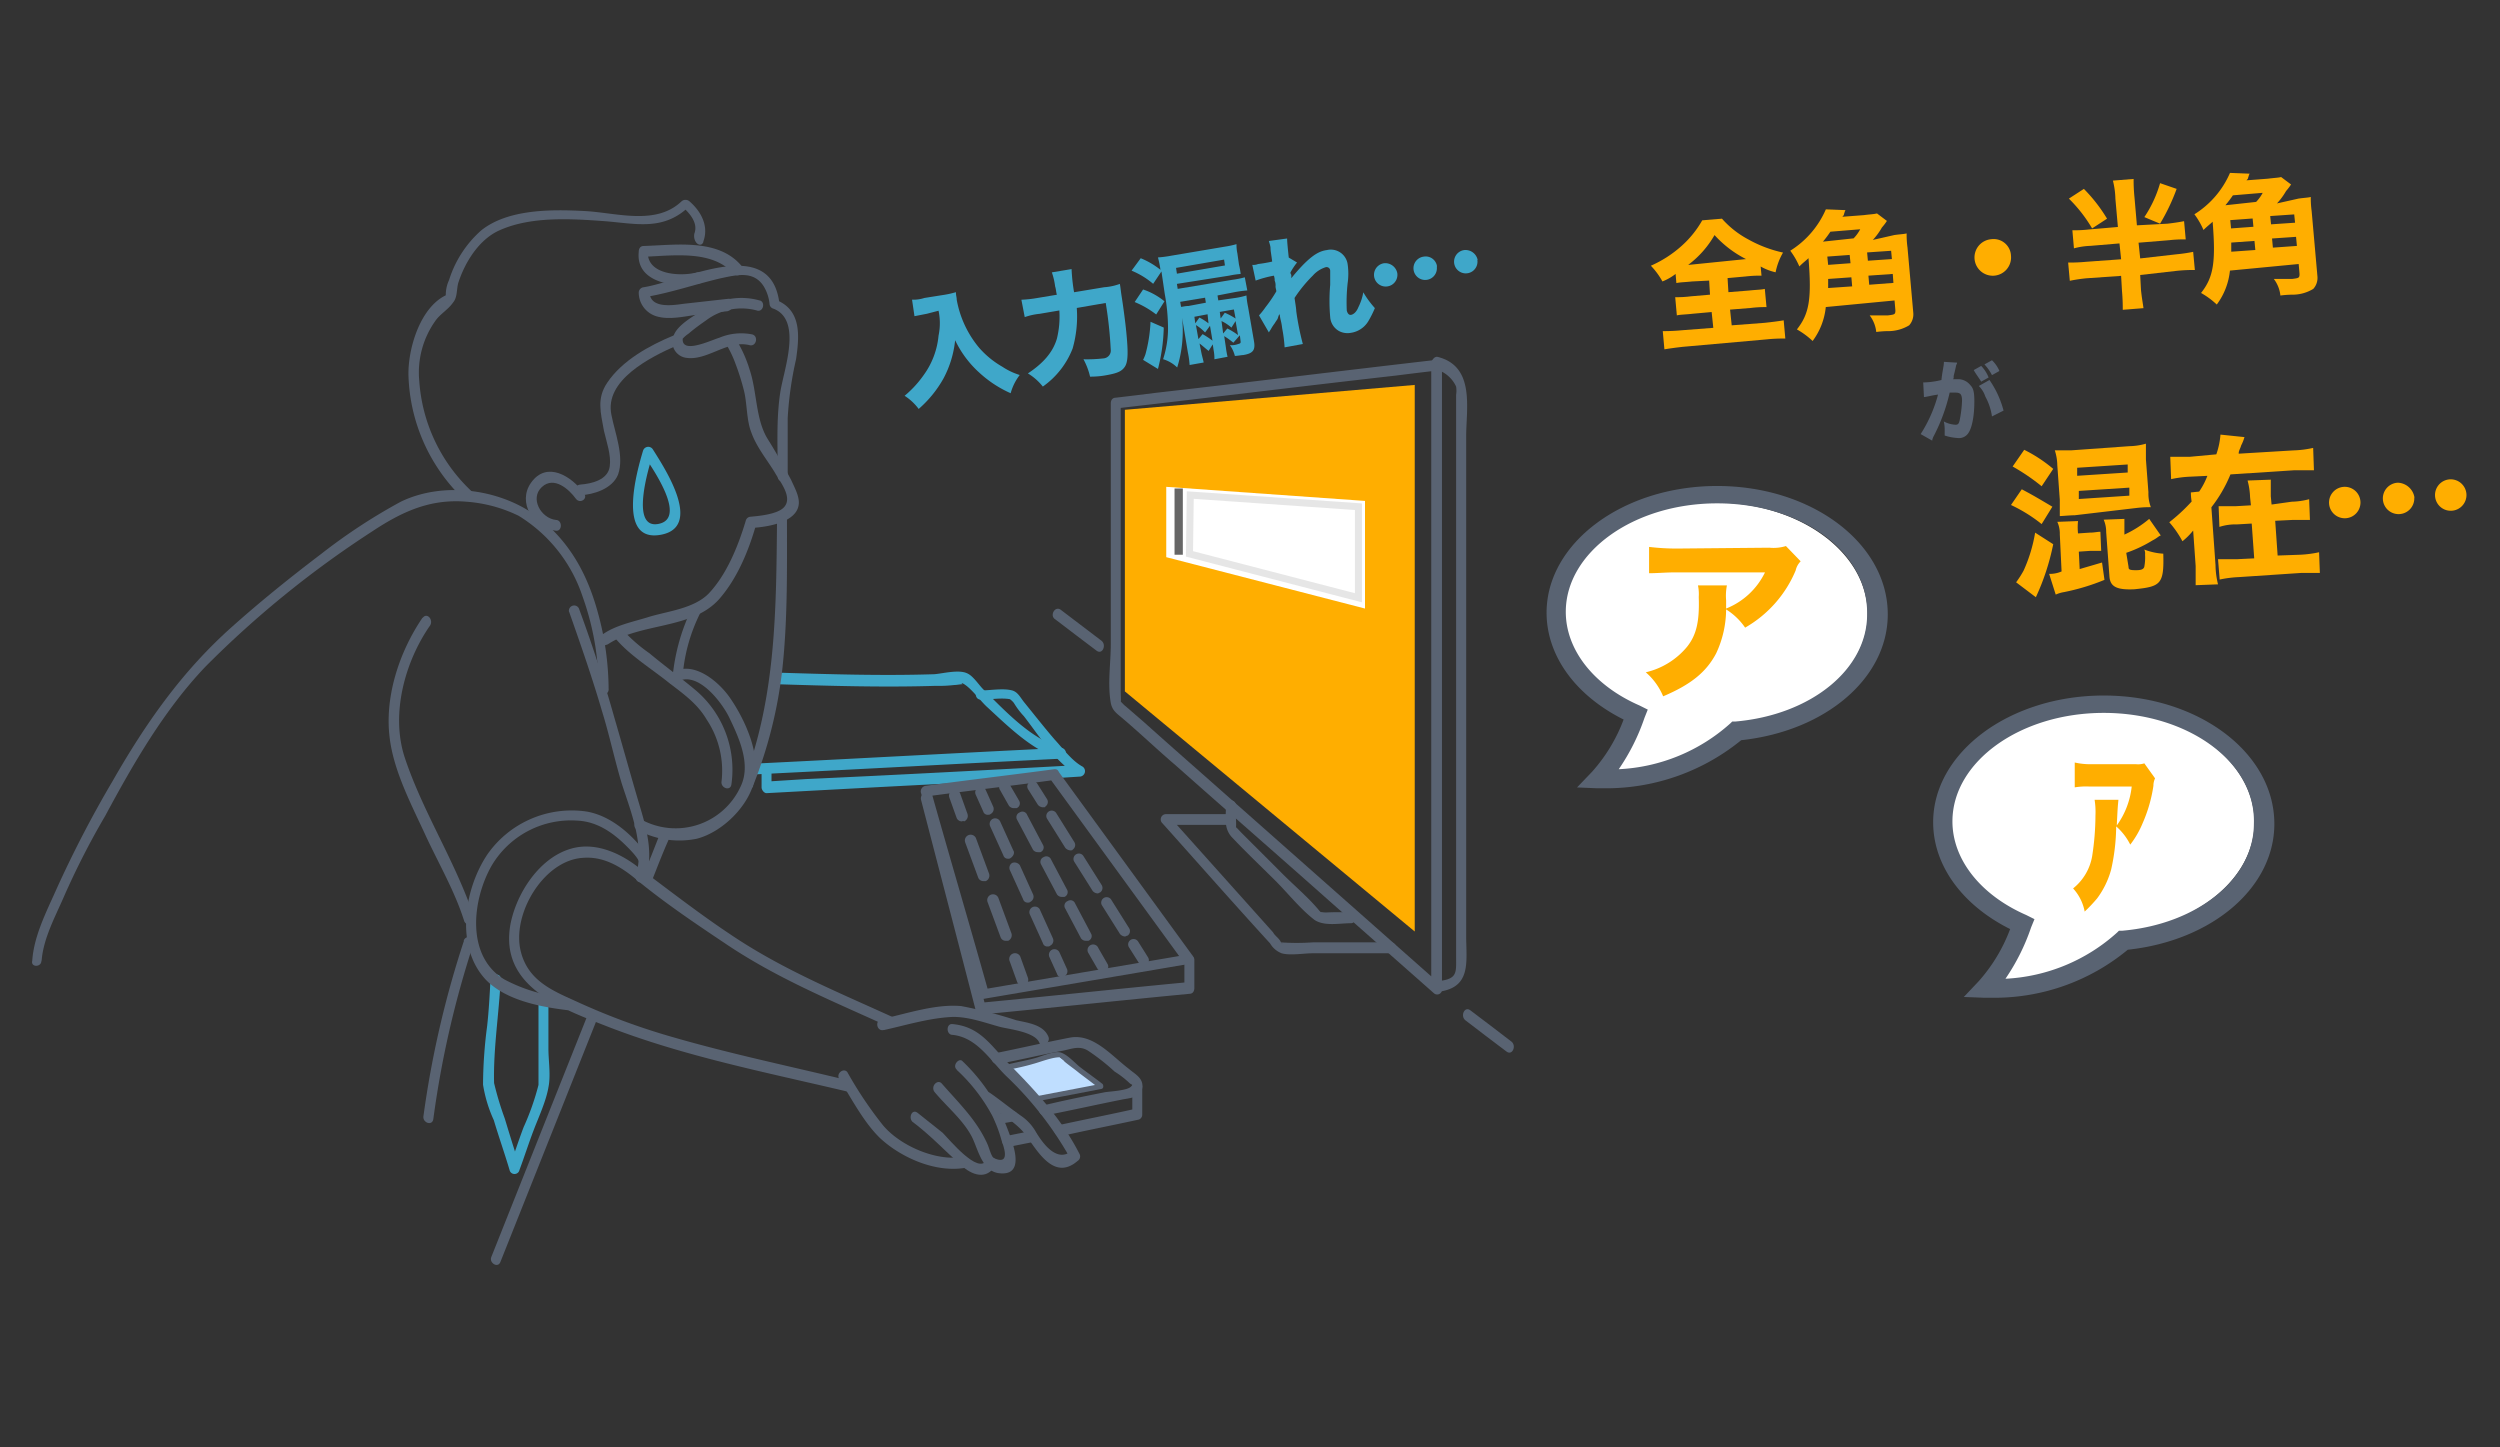
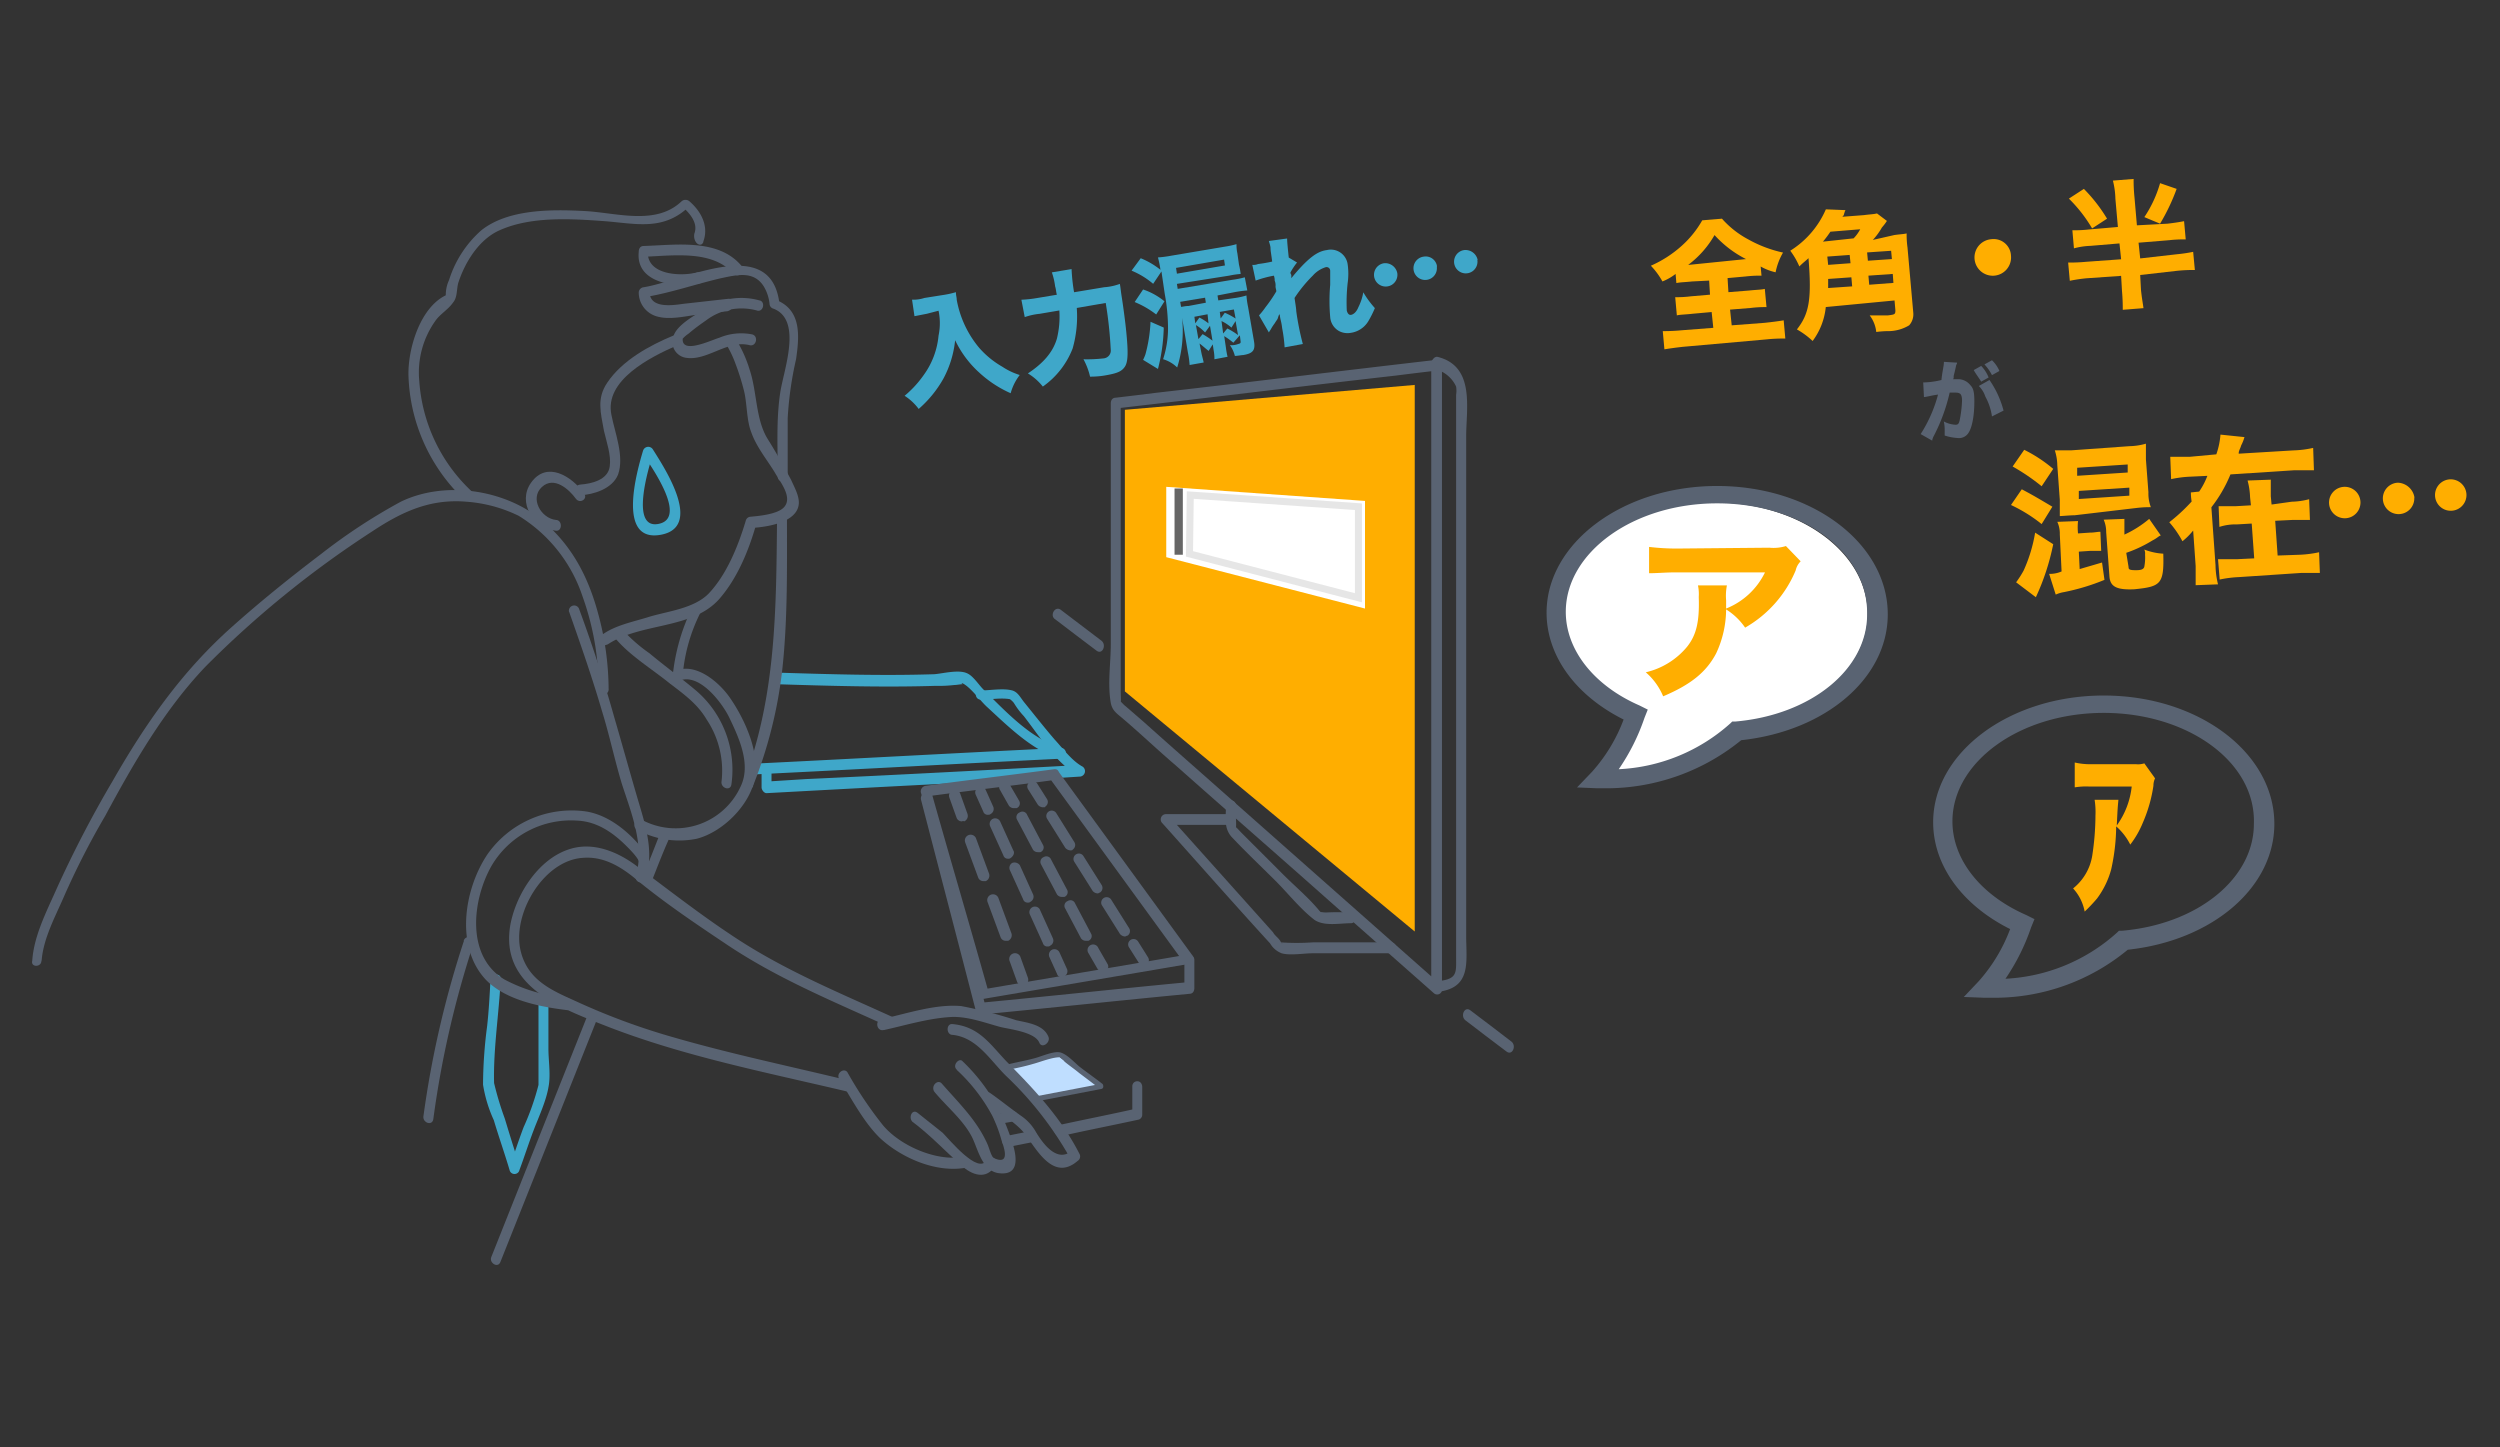
<svg xmlns="http://www.w3.org/2000/svg" viewBox="0 0 380 220">
  <rect x="0" y="0" width="380" height="220" fill="#333333" stroke="none" />
  <defs>
    <style>.cls-1,.cls-8{fill:#fff;}.cls-2{fill:#ffae00;}.cls-3{fill:#3fa7c9;}.cls-4{fill:#bfdeff;}.cls-5{fill:#596372;}.cls-6,.cls-7{fill:none;}.cls-7{stroke:#666;stroke-width:1.26px;}.cls-7,.cls-8{stroke-miterlimit:10;}.cls-8{stroke:#e6e6e6;stroke-width:1.07px;}</style>
  </defs>
  <title>img-case15</title>
  <g id="レイヤー_2" data-name="レイヤー 2">
    <g id="レイヤー_2-2" data-name="レイヤー 2">
      <path class="cls-1" d="M283.89,93.38c0-9.44-10.45-17-23.28-17s-23.17,7.55-23.17,17c0,6.3,4.53,11.71,11.46,14.6a29.69,29.69,0,0,1-5.29,9.32,28.62,28.62,0,0,0,20-7C275,109.12,283.89,101.94,283.89,93.38Z" />
      <polygon class="cls-2" points="170.98 62.29 170.98 105.09 215.04 141.59 215.04 58.51 170.98 62.29" />
      <path class="cls-3" d="M118,104c8.06.25,16.11.5,24.17.25a20.71,20.71,0,0,0,2.9-.13c.37,0,.88-.12,1.26-.12,0,0-.38-.26,0-.13,1.25.63,2.76,2.77,3.77,3.65,3.15,2.9,6.93,6.67,11.08,7.8,0-.5.12-1.13.12-1.63-15.6.75-31.21,1.63-46.82,2.39-1,0-1,1.76,0,1.64,15.61-.76,31.22-1.64,46.82-2.4.89,0,1-1.38.13-1.63-4.66-1.26-8.68-5.67-12-8.94-.63-.63-1.51-2-2.39-2.39-1.26-.63-3.65,0-5,.12-8.06.26-16.12,0-24.17-.25-.89.13-.89,1.77.12,1.77Z" />
      <path class="cls-3" d="M149.07,106.35c1.52,0,3.28-.38,4.79,0-.63-.13-.25-.13.25.5a11.73,11.73,0,0,0,1.51,2c2.27,2.9,4.91,7.18,8.18,8.94l.38-1.51c-13.85.76-27.82,1.51-41.67,2.14l-6,.38a5.81,5.81,0,0,1,.76.88v-2.52a.76.76,0,0,0-1.51,0v2.52c0,.38.37.88.75.88,13.85-.75,27.82-1.51,41.67-2.14l6-.38a.83.83,0,0,0,.38-1.51c-1.64-.88-3-2.77-4.28-4.15-1.51-1.76-3-3.65-4.53-5.54-.63-.75-1-1.64-1.89-1.89-1.39-.38-3.4,0-4.79,0-1-.25-1,1.39,0,1.39Z" />
      <path class="cls-3" d="M74.55,149c-.12,2.27-.25,4.66-.5,6.92a70.83,70.83,0,0,0-.63,8.94,20.73,20.73,0,0,0,1.64,5.41c.75,2.52,1.63,5,2.39,7.56a.77.77,0,0,0,1.51,0c.75-2,1.38-4,2.14-6s1.89-4.4,2.26-6.54c.38-1.89,0-4,0-5.92v-6.79a.76.76,0,1,0-1.51,0v12.33a38.52,38.52,0,0,1-2.26,6.42c-.76,2-1.39,4-2.14,6H79c-.76-2.39-1.51-4.78-2.27-7.3a48.2,48.2,0,0,1-1.63-5.41c-.13-5.16.75-10.57,1-15.74.13-1-1.38-1-1.51.13Z" />
      <polygon class="cls-4" points="153.35 162.36 160.78 160.48 167.33 165.01 157.51 166.77 153.35 162.36" />
      <path class="cls-5" d="M92.3,98c5-3.4,12.84-2.27,17-6.92,2.77-3.15,4.53-7.43,5.66-11.46-.25.25-.5.38-.75.63,2.26-.13,6.67-.76,7.17-3.4.25-1.26-.63-2.77-1.13-3.9-1.14-2.14-2.27-4.16-3.53-6.17-1.89-3-1.63-7.17-2.77-10.57a19.24,19.24,0,0,0-2.26-4.91.82.82,0,0,0-1.39.88,17.38,17.38,0,0,1,1.51,3.15,36.33,36.33,0,0,1,1.26,4c.51,2,.38,4.53,1.14,6.42.75,2.14,2.39,4.16,3.52,6,.76,1.38,2.9,3.9,1.38,5.41-1,1-3.65,1.26-5,1.38a.8.8,0,0,0-.76.63c-1.13,3.78-2.89,8.18-5.66,11.08-2.27,2.27-6.17,2.64-9.06,3.52-2.4.76-5.16,1.26-7.18,2.77-.75.51,0,2,.88,1.39Z" />
      <path class="cls-5" d="M102.37,51c-3.65,1.51-7.8,3.78-10.07,7.17-1.63,2.4-1,4.54-.5,7.31.38,1.63,1.13,3.77.88,5.41-.25,2-2.64,2.64-4.53,2.77-1,.12-1,1.76,0,1.63,2.14-.12,4.91-1,5.79-3.14,1-2.77-.5-6.42-1-9.07-1.13-5.28,5.92-8.81,9.95-10.57.88-.25.37-1.89-.51-1.51Z" />
      <path class="cls-5" d="M88.78,75c-1.89-2.64-5.67-5-8.06-1.63-2.14,3,.38,7,3.78,7.3,1,.12,1-1.64,0-1.64-2.27-.25-4-3.27-2.14-5s4.15.37,5.16,1.76c.63.88,1.89,0,1.26-.76Z" />
      <path class="cls-5" d="M106.9,36.73c.89-2.39-.37-4.65-2.14-6.16a.92.92,0,0,0-1.13,0c-3.9,3.77-9.94,1.76-14.73,1.51S77.32,31.7,73.17,35a16.72,16.72,0,0,0-4.91,7.56,5.38,5.38,0,0,0-.5,2.39c.12.37.75-.51-.13,0-3.9,2-5.67,8.31-5.54,12.21a27.08,27.08,0,0,0,8.43,18.75c.76.76,1.77-.5,1.14-1.26a25.32,25.32,0,0,1-7.93-16.74,13.54,13.54,0,0,1,2.39-9.06c.75-1.13,2-1.76,2.77-2.9.63-.75.5-1.88.75-2.89,1-3.15,3.15-6.67,6.3-8.06,4.78-2.14,10.82-1.76,16-1.38,4.79.38,8.94,1.51,12.84-2.27h-1.13c1.13,1,2.52,2.52,1.89,4.16-.25,1.38,1,2.26,1.38,1.25Z" />
      <path class="cls-5" d="M6.33,146c.25-3.27,2-6.55,3.27-9.44A119.2,119.2,0,0,1,16,124C20.3,116,25,107.86,31.25,101.31a153,153,0,0,1,25.3-20.52c4.53-3,8.81-5,14.35-4.53a21.62,21.62,0,0,1,7.93,2.14,22.78,22.78,0,0,1,9.7,12.21A41.54,41.54,0,0,1,91,104.71a.76.76,0,1,0,1.51,0,44.24,44.24,0,0,0-1.63-11.58c-1.51-5.54-4-10.32-8.56-14.1-5.67-4.66-14.73-6-21.4-2.77a87.14,87.14,0,0,0-12.09,7.93c-4.65,3.53-9.19,7.18-13.47,11-7.67,6.8-13.21,14.73-18.25,23.54a171.93,171.93,0,0,0-8.56,16.49c-1.51,3.4-3.4,7.05-3.65,10.83-.25,1,1.39,1,1.39,0Z" />
      <path class="cls-5" d="M86.51,93c1.76,5,3.53,10.07,5,15.11,1.13,3.65,1.89,7.3,3,11,1.38,4.28,3.52,9.44,2.14,14a.78.78,0,1,0,1.51.38c1.26-3.9,0-7.93-1.13-11.71-1.26-4.28-2.4-8.43-3.65-12.71C91.8,103.45,90,97.91,88,92.5a.8.8,0,0,0-1.51.5Z" />
-       <path class="cls-5" d="M64.23,93.88c-3.52,5.17-5.79,12-5,18.26.62,5.16,3.39,10.32,5.53,15,2,4.28,4.41,8.43,5.79,12.84a.8.8,0,0,0,1.52-.51c-2.77-8.43-7.81-16-10.58-24.42-2.14-6.67.13-14.6,3.9-20,.51-.88-.5-2-1.13-1.14Z" />
      <path class="cls-5" d="M86.13,151.66a24.64,24.64,0,0,1-9.44-2.77c-5.91-3.52-4.91-12.08-2-17.24a14,14,0,0,1,13-6.92c3,.12,5.42,1.76,7.56,3.9.63.63,2,2,2,2.77,0,1,1.64,1,1.51,0A5,5,0,0,0,97,128.25c-2-2.27-4.78-4.41-7.93-4.91a15.64,15.64,0,0,0-15,6.55c-3.53,5.28-4.91,14-.25,19,3,3.15,8.31,4.16,12.46,4.66.88-.12.88-1.76-.13-1.89Z" />
      <path class="cls-5" d="M135.61,154.56c-8.56-3.9-16.87-7.3-24.68-12.59-4.91-3.27-10.07-7.3-14.47-10.57-2.77-2-6.3-3.4-9.7-2.39-4.78,1.38-8.3,6.79-9.19,11.58-1.63,9.44,7.81,12.71,14.86,15.48,11.71,4.53,24,6.92,36.25,9.82,1,.25,1.39-1.39.38-1.64-8.81-2.14-17.75-4-26.56-6.54a102,102,0,0,1-15-5.54c-3.65-1.64-7.18-3.15-8.31-7.43-1.51-5.66,3.4-14,9.44-14.35,3.15-.25,5.79,1.38,8.06,3.27,4.28,3.53,8.94,6.67,13.47,9.7,7.8,5.28,16.11,8.68,24.67,12.58.88.51,1.64-1,.76-1.38Z" />
      <path class="cls-5" d="M70.52,143a149.64,149.64,0,0,0-6.16,26.68c-.13,1,1.38,1.52,1.51.38A148.8,148.8,0,0,1,72,143.36c.37-.89-1.14-1.39-1.52-.38Z" />
      <path class="cls-5" d="M89.16,154.69c-4.79,12.08-9.7,24.29-14.48,36.37-.38.89,1,1.77,1.38.76,4.79-12.08,9.7-24.3,14.48-36.38.38-.88-1-1.76-1.38-.75Z" />
      <path class="cls-5" d="M93.44,96.91c2.14,2.64,5.66,4.78,8.3,6.92,2.14,1.64,4.28,3.15,5.67,5.54a14,14,0,0,1,2.26,9.44c-.12,1,1.39,1.51,1.51.38a15.85,15.85,0,0,0-5.53-14.35c-2.27-1.89-4.66-3.65-6.93-5.54a24.05,24.05,0,0,1-4.15-3.65c-.76-.76-1.76.5-1.13,1.26Z" />
      <path class="cls-5" d="M96.83,126.11a13.33,13.33,0,0,0,9.07,1.38c3.9-1,8-5,8.81-9.06s-1.51-9.06-3.65-12.21c-1.76-2.64-5.92-6.17-9.19-3.78-.76.63,0,2,.75,1.39,3.15-2.27,7,2.77,8.19,5.16,1.51,3.15,3.4,7.18,1.76,10.57a10.86,10.86,0,0,1-15.11,5c-.75-.38-1.51,1.13-.63,1.51Z" />
      <path class="cls-5" d="M100.36,126.61c-.88,2.27-1.76,4.54-2.77,6.8-.38.88,1,1.76,1.38.76.89-2.27,1.77-4.54,2.77-6.8.38-.88-1-1.76-1.38-.76Z" />
      <path class="cls-5" d="M115.46,45.67a10.2,10.2,0,0,0-8.68,1.51c-1.39.88-3.9,2.27-4.41,3.91a2.43,2.43,0,0,0,1.77,3.27c3.27.63,6.41-2.77,9.81-1.89,1,.25,1.39-1.38.38-1.64a8.56,8.56,0,0,0-5,.51c-1.26.37-5.92,2.64-5.54,0,.12-.38-.25.37,0,.12a4.51,4.51,0,0,1,.88-.75c.88-.76,1.76-1.39,2.64-2A8.93,8.93,0,0,1,115,47.18c1,.38,1.39-1.26.5-1.51Z" />
      <path class="cls-5" d="M110.68,45.42l-6.8.76c-1.76.25-5.16.75-5.16-1.89a5.28,5.28,0,0,0-.75.88c3.9-.63,7.8-2,11.7-2.9,2.4-.5,4.91-1.13,6.42,1.26a6.4,6.4,0,0,1,.88,2.65.8.8,0,0,0,.63.75c4.41,1.76,1.51,9.32,1,12.72-.63,4.15-.38,8.43-.38,12.71a.76.76,0,1,0,1.51,0V63.55A53.18,53.18,0,0,1,121,54.61c.51-3.52.88-7.55-3.14-9.06.25.25.37.5.63.75-1.14-10.82-14.35-3.65-20.65-2.64a.83.83,0,0,0-.75.88,3.77,3.77,0,0,0,2.64,3.52c2,.63,4.41,0,6.42-.25,1.51-.12,3-.38,4.4-.5,1.14-.25,1.14-2,.13-1.89Z" />
      <path class="cls-5" d="M114.46,119.44a68.14,68.14,0,0,0,4.4-17.25c.88-7.68.76-15.61.76-23.29a.76.76,0,0,0-1.51,0c-.13,13.6-.13,26.82-5,39.66-.25,1,1,1.89,1.39.88Z" />
      <path class="cls-5" d="M112.69,40.39c-3.52-4.16-9.94-3.15-14.85-3-.5,0-.75.38-.75.89-.51,4.9,5.91,5.53,9.31,4.78,1-.25.5-1.89-.5-1.64-2.52.63-7.68.38-7.43-3.27a5.28,5.28,0,0,0-.75.88c4.4-.13,10.44-1.13,13.72,2.52.88.88,1.88-.38,1.25-1.13Z" />
      <path class="cls-5" d="M105.27,92.25a30.36,30.36,0,0,0-3,10.32.76.76,0,1,0,1.51,0A25.9,25.9,0,0,1,106.53,93c.5-.88-.88-1.76-1.26-.75Z" />
      <path class="cls-3" d="M97.72,68.58c-.89,3-4,13.85,2.64,12.72s.63-10.2-1.13-13a.82.82,0,0,0-1.39.88c1.26,1.89,6.67,9.57,2.27,10.45s-1.51-8.56-.88-10.57C99.48,68,98,67.58,97.72,68.58Z" />
      <path class="cls-5" d="M134.35,156.57c3.4-.75,7.05-1.88,10.57-2,2.39,0,4.78.88,7.05,1.51,1.51.38,5.29.76,6,2.39.38,1,1.76,0,1.39-.88-.76-1.89-3.28-2.14-4.91-2.52a68.57,68.57,0,0,0-8.31-2.14c-3.9-.37-8.31,1.14-12.21,2-1,.25-.63,1.89.38,1.63Z" />
      <path class="cls-5" d="M145.42,162.62a26.44,26.44,0,0,1,5.42,7,21.84,21.84,0,0,1,1.38,3.66c.13.5,1.64,4-1.13,2.76-.38-.12-.76-1.63-1-2.14-1.63-3.65-4.28-6.16-6.92-9.18-.63-.76-1.76.37-1.13,1.25,1.88,2.27,4.53,4.41,5.79,7.05.88,1.89,1.51,4.91,3.9,5.29,4.4.63,2.14-4.78,1.38-6.8a27.85,27.85,0,0,0-6.79-10.19c-.51-.63-1.64.63-.89,1.26Z" />
      <path class="cls-5" d="M138.75,170.55c2.65,2,4.79,4.28,7.3,6.54,1.64,1.51,3.91,2.39,5.29,0,.5-.88-.88-1.76-1.38-.75-1.26,2.26-5.67-3.15-6.68-4.16l-3.77-3c-.88-.75-1.51.76-.76,1.39Z" />
      <path class="cls-5" d="M127.55,164c1.89,3,3.78,6.67,6.29,9.06,3.28,3,8.56,5.29,13.09,4.41,1-.13.51-1.76-.5-1.64-4,.76-9.57-1.63-12.21-4.78a59.66,59.66,0,0,1-5.41-8.06c-.51-.75-1.76.13-1.26,1Z" />
      <path class="cls-5" d="M149.83,167.65c1.89,1.39,4.53,2.9,5.92,4.66,1.88,2.52,4.4,7.3,8.05,4.15a.81.81,0,0,0,.25-1.13c-2.77-5.41-6.79-9.69-11.07-14-2.52-2.65-4.16-5.29-8.19-5.67-1-.12-1,1.64,0,1.64,3.66.38,5.67,3.78,8.06,6.17a52.88,52.88,0,0,1,9.82,12.58c.13-.37.13-.75.25-1.13-2.26,1.89-4.4-1.13-5.41-2.77a7.33,7.33,0,0,0-2.27-2.52c-1.63-1.13-3.14-2.39-4.78-3.52-.76-.5-1.39.88-.63,1.51Z" />
      <path class="cls-5" d="M153.73,168.91c-.63.13-1.38.25-2,.38a.86.86,0,0,0-.51,1c.13.51.51.63,1,.51s1.39-.25,2-.38a.8.8,0,0,0-.51-1.51Z" />
-       <path class="cls-5" d="M158.89,169.54c3.91-.76,7.81-1.64,11.58-2.39,1.14-.25,2.9-.25,3.15-1.76s-1.13-2.14-2-2.9c-2.65-2-5.42-5.41-8.94-4.78-3.9.75-7.68,1.63-11.46,2.39-1,.25-.5,1.76.51,1.63,3.27-.62,6.42-1.38,9.69-2,1.39-.25,2.64-.88,4,0a32.25,32.25,0,0,1,4,3.15,13.73,13.73,0,0,1,2.14,1.63c.5.51.75.26.37.63-.5.63-3.27.76-4,.88-3.15.63-6.3,1.26-9.32,2-1.13.12-.75,1.63.25,1.51Z" />
      <path class="cls-5" d="M156.63,171.93l-3.78.76c-1,.25-.5,1.76.5,1.63l3.78-.75c1-.25.5-1.89-.5-1.64Z" />
      <path class="cls-5" d="M172.11,165.13v4.16c.13-.25.38-.51.5-.76-3.9.88-7.8,1.64-11.83,2.52-1,.25-.5,1.76.5,1.64,3.91-.89,7.81-1.64,11.84-2.52a.79.79,0,0,0,.5-.76v-4.15c0-1.26-1.51-1.13-1.51-.13Z" />
      <path class="cls-5" d="M157.63,167.4l9.82-1.89c.38-.13.25-.63.13-.75-1.13-.89-2.39-1.77-3.53-2.65-.75-.63-1.88-1.89-2.89-2.14s-2.9.63-3.9.88c-1.39.38-2.9.63-4.28,1-.51.13-.25.88.25.76,1.26-.26,2.52-.51,3.78-.89,1-.25,3.14-1.13,4.27-1-.5-.13.38.38.51.63.75.63,1.51,1.13,2.26,1.76,1,.75,2,1.51,3.15,2.39a1.53,1.53,0,0,1,.13-.75l-9.82,1.88c-.5,0-.38.88.12.76Z" />
      <path class="cls-5" d="M217.55,55.24v94.91c.38-.25.88-.37,1.26-.63l-36-31.84c-3-2.65-6-5.29-8.94-7.93l-2.77-2.4c-.25-.12-1.13-1.25-.88-.63s.13-1.13.13-1.51v-44a5.3,5.3,0,0,0-.76.88c14.23-1.64,28.45-3.4,42.55-5,2-.25,4-.5,6.17-.75,1-.13,1-1.77,0-1.64-14.23,1.64-28.45,3.4-42.55,5-2,.25-4,.5-6.17.75-.5,0-.75.38-.75.88V97.91c0,2.9-.51,6,0,8.94.25,1.26,1,1.64,2,2.52,2.65,2.26,5.16,4.66,7.81,6.92,7.8,6.92,15.61,13.72,23.41,20.65l15.86,14a.74.74,0,0,0,1.26-.63V55.37C219.19,54.23,217.55,54.23,217.55,55.24Z" />
      <path class="cls-6" d="M215.79,140.84c-11.08-9.19-22.15-18.38-33.36-27.57-2.64-2.14-5.28-4.41-7.93-6.55-.75-.62-1.51-1.38-2.26-1.88-.51-.38-.63-.76-.51-.13-.5-1.89,0-4.66,0-6.67V62.41l-.63.63,44.31-3.77-.63-.63q0,36.26-.12,72.51v10.19a.57.57,0,1,0,1.13,0c0-24.17,0-48.34.13-72.51V58.64a.67.67,0,0,0-.63-.63c-14.73,1.26-29.46,2.52-44.31,3.77a.6.6,0,0,0-.63.63V95.27c0,2.89-.25,5.92,0,8.81.12,1.13.5,1.26,1.38,2l6.8,5.66c7.18,5.92,14.23,11.83,21.4,17.75,4.91,4,9.82,8.18,14.73,12.21C215.67,142.22,216.42,141.34,215.79,140.84Z" />
      <path class="cls-5" d="M218.18,56.12a4.78,4.78,0,0,1,3.15,2.64c.25.63,0-.5,0,0a4.1,4.1,0,0,1,0,1.26V145.5c0,2.39.25,3.39-3,3.65-1,.12-1,1.76,0,1.63,5.41-.5,4.53-4.53,4.53-8.56V66.32c0-4.28,1.39-10.7-4.41-12.09-.88,0-1.25,1.64-.25,1.89Z" />
      <path class="cls-5" d="M211.39,143.23H199.68a35.55,35.55,0,0,1-5.16,0c.63.13.38.38.12-.13s-.88-.88-1.13-1.38L177.65,124c-.13.5-.38,1-.5,1.38H187a.82.82,0,0,0,0-1.63h-9.81a.8.8,0,0,0-.51,1.38c5.42,6.05,10.83,12.21,16.37,18.26a3.49,3.49,0,0,0,1.76,1.51c1.26.37,3.4,0,4.66,0h12.21c.88,0,.75-1.64-.25-1.64Z" />
      <path class="cls-5" d="M205.22,138.7a34.18,34.18,0,0,0-3.65,0c-.63,0-1.26-.25-.51.25l-.5-.5c-1.64-2-3.78-3.78-5.66-5.67s-4-4-6.17-6.17c-.25-.25-1.26-1.38-1-.88s.13-1.13.13-1.51v-1.89a.76.76,0,0,0-1.51,0c0,1.89-.38,3.53.88,4.91,2.14,2.27,4.4,4.41,6.67,6.67,1.89,1.89,3.77,4.28,5.91,5.92,1.52,1,3.78.5,5.54.5.88,0,.88-1.63-.12-1.63Z" />
      <path class="cls-5" d="M159.65,118.43,180,146.38c.13-.38.25-.88.38-1.26-10.32,1.76-20.77,3.52-31.09,5.29.37.12.63.37,1,.5-2.89-10.32-5.91-20.52-8.81-30.84a6.67,6.67,0,0,1-.75,1c6.54-.88,13.09-1.63,19.51-2.51,1-.13,1-1.77,0-1.64-6.55.88-13.09,1.64-19.51,2.52a.86.86,0,0,0-.76,1c2.9,10.32,5.92,20.51,8.81,30.84.13.5.51.63,1,.5,10.32-1.76,20.77-3.52,31.09-5.29a.8.8,0,0,0,.38-1.26L160.91,117.3C160.4,116.67,159,117.68,159.65,118.43Z" />
      <path class="cls-5" d="M146.18,124.85a.86.86,0,0,1-.76-.5l-1.13-3.15a.88.88,0,0,1,1.64-.63l1.13,3.15a.92.92,0,0,1-.5,1.13C146.31,124.73,146.31,124.85,146.18,124.85Z" />
      <path class="cls-5" d="M152.85,143a.82.82,0,0,1-.75-.51l-2-5.41a.88.88,0,0,1,1.64-.63l2,5.42a.93.93,0,0,1-.5,1.13Zm-3.4-9.07a.83.83,0,0,1-.75-.5l-2-5.41a.88.88,0,0,1,1.64-.63l2,5.41a.92.92,0,0,1-.5,1.13Z" />
      <path class="cls-5" d="M155.37,149.78a.87.87,0,0,1-.76-.51l-1.13-3.14a.88.88,0,1,1,1.64-.63l1.13,3.14a.94.94,0,0,1-.5,1.14Z" />
      <path class="cls-5" d="M150.21,123.84a.69.69,0,0,1-.76-.5l-1.13-2.52a.84.84,0,0,1,1.51-.75l1.13,2.52a.87.87,0,0,1-.37,1.13A.49.49,0,0,1,150.21,123.84Z" />
      <path class="cls-5" d="M159.27,143.86a.68.68,0,0,1-.75-.5l-2-4.41a.85.85,0,0,1,1.51-.76l2,4.41a.86.86,0,0,1-.38,1.13A.46.46,0,0,1,159.27,143.86Zm-3-6.67a.7.7,0,0,1-.76-.51l-2-4.4a.86.86,0,0,1,.38-1.13,1,1,0,0,1,1.13.37l2,4.41a.86.86,0,0,1-.38,1.13A.46.46,0,0,1,156.25,137.19Zm-3-6.67a.7.7,0,0,1-.76-.51l-2-4.4a.87.87,0,0,1,.38-1.14.86.86,0,0,1,1.13.38l2,4.41c.26.37,0,.88-.37,1.13A.47.47,0,0,1,153.23,130.52Z" />
      <path class="cls-5" d="M161.41,148.52a.68.68,0,0,1-.75-.51l-1.14-2.51a.87.87,0,0,1,.38-1.14.86.86,0,0,1,1.13.38l1.14,2.52a.86.86,0,0,1-.38,1.13A.46.46,0,0,1,161.41,148.52Z" />
      <path class="cls-5" d="M154.11,122.84a.92.92,0,0,1-.76-.38L152,120.07a.85.85,0,1,1,1.51-.76l1.39,2.39a.78.78,0,0,1-.38,1.14Z" />
      <path class="cls-5" d="M165.06,143a.89.89,0,0,1-.75-.38l-2.4-4.53a.77.77,0,0,1,.38-1.13.76.76,0,0,1,1.13.37l2.4,4.54a.77.77,0,0,1-.38,1.13Zm-3.65-6.67a.89.89,0,0,1-.75-.38l-2.4-4.53a.78.78,0,0,1,.38-1.14.77.77,0,0,1,1.13.38l2.4,4.53a.78.78,0,0,1-.38,1.14Zm-3.65-6.8a.89.89,0,0,1-.75-.38l-2.4-4.53a.77.77,0,0,1,.38-1.13.76.76,0,0,1,1.13.37l2.4,4.54a.77.77,0,0,1-.38,1.13Z" />
      <path class="cls-5" d="M167.58,147.64a.92.92,0,0,1-.76-.38l-1.38-2.39a.85.85,0,1,1,1.51-.76l1.38,2.39a.77.77,0,0,1-.37,1.14Z" />
      <path class="cls-5" d="M158.52,122.71a1.05,1.05,0,0,1-.76-.38l-1.51-2.39a.82.82,0,0,1,1.38-.88l1.51,2.39a.82.82,0,0,1-.25,1.14C158.89,122.71,158.77,122.71,158.52,122.71Z" />
      <path class="cls-5" d="M171,142.35a1.11,1.11,0,0,1-.76-.38l-2.77-4.4a.83.83,0,0,1,1.39-.89l2.77,4.41a.82.82,0,0,1-.25,1.13C171.23,142.22,171.1,142.35,171,142.35Zm-4.16-6.55a1.07,1.07,0,0,1-.75-.37L163.3,131a.81.81,0,0,1,.25-1.13.81.81,0,0,1,1.13.25l2.77,4.4a.83.83,0,0,1-.25,1.14C167.08,135.68,167,135.8,166.82,135.8Zm-4.15-6.54a1.13,1.13,0,0,1-.76-.38l-2.76-4.41a.81.81,0,0,1,.25-1.13.82.82,0,0,1,1.13.25L163.3,128a.82.82,0,0,1-.25,1.13C163.05,129.26,162.8,129.26,162.67,129.26Z" />
      <path class="cls-5" d="M173.87,146.75a1.07,1.07,0,0,1-.75-.37L171.61,144a.82.82,0,1,1,1.38-.89l1.51,2.4a.82.82,0,0,1-.25,1.13A.48.48,0,0,1,173.87,146.75Z" />
      <path class="cls-5" d="M140,121.58c2.77,10.7,5.54,21.27,8.31,32,.13.25.38.63.75.63,10.58-1,21.15-2.14,31.73-3.15.5,0,.75-.37.75-.88V146a.76.76,0,1,0-1.51,0v4.15a5.81,5.81,0,0,0,.76-.88c-10.58,1-21.15,2.14-31.73,3.15.26.25.51.38.76.63-2.77-10.7-5.54-21.28-8.31-32-.25-1-1.76-.5-1.51.51Z" />
      <path class="cls-5" d="M160.4,94.14c2.14,1.63,4.28,3.27,6.3,4.78.88.63,1.51-.88.75-1.51-2.14-1.64-4.28-3.27-6.29-4.78-.88-.51-1.64,1-.76,1.51Z" />
      <path class="cls-5" d="M222.71,155.06c2.14,1.64,4.28,3.28,6.3,4.79.88.63,1.51-.88.75-1.51-2.14-1.64-4.28-3.28-6.29-4.79-.88-.63-1.51.88-.76,1.51Z" />
-       <path class="cls-1" d="M342.68,125c0-9.44-10.45-17-23.29-17s-23.16,7.56-23.16,17c0,6.29,4.53,11.7,11.45,14.6a29.43,29.43,0,0,1-5.28,9.31,28.62,28.62,0,0,0,20-7C333.87,140.59,342.68,133.54,342.68,125Z" />
      <path class="cls-5" d="M244.37,119.82h-1.51l-3.15-.13L242,117.3a25,25,0,0,0,4.79-7.93c-7.3-3.65-11.71-9.69-11.71-16.24,0-10.57,11.58-19.26,25.93-19.26s25.93,8.69,25.93,19.51c0,9.69-9.44,17.75-22.28,19.13A32.5,32.5,0,0,1,244.37,119.82ZM261,76.51c-12.71,0-23,7.43-23,16.49,0,5.79,4.28,11.21,11.2,14.23l1.26.63-.5,1.26a31.76,31.76,0,0,1-3.91,7.8,27.33,27.33,0,0,0,17-7l.25-.25h.5c11.46-1,20-7.93,20-16.24C284,83.81,273.7,76.51,261,76.51Z" />
      <polygon class="cls-1" points="207.48 92.5 177.27 84.69 177.27 74 207.48 76.14 207.48 92.5" />
      <path class="cls-2" d="M273.7,85.32a2.83,2.83,0,0,0-.76,1.39,18,18,0,0,1-7.68,8.69,9.84,9.84,0,0,0-2.89-2.77,15.91,15.91,0,0,1-1.51,6.67c-1.51,2.89-3.91,4.78-8.06,6.54a9.82,9.82,0,0,0-2.64-3.65,11.53,11.53,0,0,0,6.29-3.9c1.39-1.76,1.89-3.78,1.76-7.55a6.45,6.45,0,0,0-.12-1.76h4.4a8.18,8.18,0,0,0-.12,2.26V92.5A11.13,11.13,0,0,0,268.28,87H254.81c-1.63,0-2.89.13-4.15.13v-4a35,35,0,0,0,4.28.25l14-.13a6.36,6.36,0,0,0,2.52-.25Z" />
      <path class="cls-5" d="M303.15,151.66h-1.51l-3.14-.12,2.26-2.39a25.12,25.12,0,0,0,4.78-7.93c-7.3-3.65-11.7-9.7-11.7-16.24,0-10.58,11.58-19.26,25.93-19.26s25.93,8.68,25.93,19.51c0,9.69-9.44,17.75-22.28,19.13A31.77,31.77,0,0,1,303.15,151.66Zm16.62-43.3c-12.71,0-23,7.43-23,16.49,0,5.79,4.28,11.2,11.21,14.23l1.26.63-.51,1.25a32,32,0,0,1-3.9,7.81,27.33,27.33,0,0,0,17-7.05l.25-.25h.51c11.45-1,20-7.93,20-16.24C342.93,115.79,332.48,108.36,319.77,108.36Z" />
      <path class="cls-2" d="M327.57,118.31a2.55,2.55,0,0,0-.25,1.13,22.06,22.06,0,0,1-1.63,5.66,14.05,14.05,0,0,1-1.89,3.28,9.08,9.08,0,0,0-2.14-2.77,31,31,0,0,1-.76,6.54,13.12,13.12,0,0,1-2.14,4.41,23.71,23.71,0,0,1-1.89,2,7.13,7.13,0,0,0-1.76-3.52,8,8,0,0,0,2.9-4.91,41,41,0,0,0,.5-6.17,11.86,11.86,0,0,0-.13-2.39H322c-.12,1.26-.12,1.26-.25,3.9a12.33,12.33,0,0,0,2.27-5.92H317.5a10.52,10.52,0,0,0-2.14.13v-3.78a10.31,10.31,0,0,0,2.39.26h6.93a3.09,3.09,0,0,0,1.26-.13Z" />
      <line class="cls-7" x1="179.16" y1="74.25" x2="179.16" y2="84.32" />
      <polygon class="cls-8" points="206.48 90.86 180.8 84.19 180.92 75.25 206.48 77.02 206.48 90.86" />
      <path class="cls-3" d="M140.89,47.69l-1.89.37-.37-2.51a5.35,5.35,0,0,0,1.88-.26l3.15-.5a14.12,14.12,0,0,0,1.64-.38c0,.51.12.76.12,1.14a15.71,15.71,0,0,0,3.4,7.3,13.68,13.68,0,0,0,3.53,2.89A10.18,10.18,0,0,0,155,57a8,8,0,0,0-1.38,2.77,17.37,17.37,0,0,1-4.79-3.15,15.71,15.71,0,0,1-3.65-4.91,15.69,15.69,0,0,1-1.76,5.8,17.38,17.38,0,0,1-3.78,4.65,8.2,8.2,0,0,0-2.14-2,16.09,16.09,0,0,0,2.9-3.15,12.09,12.09,0,0,0,2.26-6,9.21,9.21,0,0,0,0-3.78Z" />
      <path class="cls-3" d="M167.83,43.66a8.47,8.47,0,0,0,2.39-.51c.13.76.13,1,.25,1.77.26,1.63.63,4.4.76,5.91.25,2.65.25,4.16-.25,4.91s-1.26,1-2.65,1.26a13,13,0,0,1-2.64.25,10.48,10.48,0,0,0-1-2.64,21.53,21.53,0,0,0,3-.13,1.2,1.2,0,0,0,1.14-1.38,62.44,62.44,0,0,0-.76-7.05l-4.4.76a17.7,17.7,0,0,1-.63,6.16,12.67,12.67,0,0,1-4.53,5.79,8.47,8.47,0,0,0-2.27-2c2.27-1.51,3.78-3.15,4.41-5.29a14,14,0,0,0,.37-4.28l-3,.51a9.86,9.86,0,0,0-2.26.5l-.51-2.64a18.56,18.56,0,0,0,2.39-.26l3-.5c-.13-.5-.13-.88-.26-1.26a10.26,10.26,0,0,0-.5-2.14l3-.5a27.64,27.64,0,0,0,.38,3.52Z" />
      <path class="cls-3" d="M187.47,52.09a12.49,12.49,0,0,0-1.39-1l.26,1.76a11.86,11.86,0,0,0,.25,1.38l-2,.38a6.38,6.38,0,0,0-.12-1.38l-.13-.89-.63,1c-.63-.5-.88-.75-1.38-1.13l.25,1.26c.12.63.25,1,.38,1.63l-2.14.38a12.86,12.86,0,0,0-.26-1.89l-.88-5.28a19.45,19.45,0,0,1,0,3.9,18.22,18.22,0,0,1-.75,3.65,5.09,5.09,0,0,0-2.14-1.26,15.13,15.13,0,0,0,.75-4.66,29.2,29.2,0,0,0-.5-5.28l-.5-3.4-1.26,1.88a12.29,12.29,0,0,0-3.28-2l1.39-1.89a12,12,0,0,1,3,1.76,16,16,0,0,0-.38-1.88,16.85,16.85,0,0,0,2-.26l8.18-1.38a13.17,13.17,0,0,0,1.76-.38,6,6,0,0,0,.13,1.39l.25,1.76a10.42,10.42,0,0,1,.25,1.38,13.8,13.8,0,0,0-1.76.26l-7.93,1.25.12.76,8.31-1.38a13.15,13.15,0,0,0,1.89-.38l.38,2a16.82,16.82,0,0,0-1.89.25l-2.64.51.12.75,2.65-.38a11.09,11.09,0,0,0,1.63-.37,12.65,12.65,0,0,0,.25,1.76l.89,5.16c.25,1.39-.13,1.89-1.64,2.14-.25,0-.88.13-1.26.13a4.81,4.81,0,0,0-.76-1.64,2.73,2.73,0,0,0,1.14-.13c.38-.12.5-.12.5-.37l-.12-1ZM173.75,44A10.23,10.23,0,0,1,177,45.8l-1.26,2a14,14,0,0,0-3.27-1.89Zm3.14,5.79a27.34,27.34,0,0,1-.88,6.29l-2.26-1.38a6.68,6.68,0,0,0,.37-.89,22.35,22.35,0,0,0,.76-4.9Zm2-8.19,7.3-1.25-.13-.89-7.3,1.26Zm4.28,3.65-3.78.63.13.76c.25,0,.63-.13,1.13-.13l2.64-.5Zm.38,2.52-2,.38.13,1,.63-.88a8.16,8.16,0,0,1,1.38.88Zm-.38,2.77a6.37,6.37,0,0,0-1.39-1.13l.38,2.14.63-.76a11,11,0,0,1,1.51,1l-.38-2.27Zm3-3a10.12,10.12,0,0,1,1.64.88l-.26-1.38-2.14.37.13,1Zm1.64,1.26-.63,1a6.33,6.33,0,0,0-1.51-1l.25,1.89.63-.76a9.9,9.9,0,0,1,1.63,1Z" />
      <path class="cls-3" d="M191.37,47.94a11.57,11.57,0,0,0,1-1.26A21.11,21.11,0,0,0,194,44.29c0-.25-.12-.51-.12-.76a1.82,1.82,0,0,0-.13-.88,1.92,1.92,0,0,0-.12-.75,17.28,17.28,0,0,0-2.77.75l-.51-2.39a1.8,1.8,0,0,0,.88-.13,20.18,20.18,0,0,0,2.14-.37c-.12-1-.25-1.64-.25-2s-.12-.63-.25-1.13l2.77-.38c0,.5.13,1.76.25,2.9l1.26.75a10.4,10.4,0,0,0-1,1.51c0,.13,0,.13.13.38v.5a27.89,27.89,0,0,1,1.89-2.14c1.38-1.38,2.39-2,3.52-2.14a2.58,2.58,0,0,1,3.15,2.14,10.1,10.1,0,0,1,0,2.9,26.75,26.75,0,0,0-.13,4.15c.13.51.38.76.76.63s.75-.5,1-1.13a8.07,8.07,0,0,0,.75-2.27,14.66,14.66,0,0,0,1.76,2.4,15.37,15.37,0,0,1-1,2,3.72,3.72,0,0,1-2.65,1.76,2.74,2.74,0,0,1-1.76-.25,2.64,2.64,0,0,1-1.38-2.14,28.05,28.05,0,0,1,0-4.91V41.14a.55.55,0,0,0-.76-.5,4.35,4.35,0,0,0-1.89,1.26,20.9,20.9,0,0,0-2.77,3.39c.13.89.26,1.64.26,2a41,41,0,0,0,1,5l-2.77.51a22.07,22.07,0,0,0-.37-2.9c-.13-1.13-.26-1.13-.38-2.14-.13.13-.13.13-.25.51s-.13.25-.51.88a7.09,7.09,0,0,0-.5.75c-.13.25-.25.38-.38.63Z" />
      <path class="cls-3" d="M212.39,41.52a1.78,1.78,0,1,1-2-1.51A1.87,1.87,0,0,1,212.39,41.52Zm6-1a1.78,1.78,0,1,1-2-1.51A1.74,1.74,0,0,1,218.43,40.51Zm6.17-1a1.78,1.78,0,1,1-2-1.51A1.89,1.89,0,0,1,224.6,39.5Z" />
      <path class="cls-2" d="M257.21,42.78c-1.14.12-1.89.12-2.4.25l-.12-1.39a8.09,8.09,0,0,1-2,1.14,11.38,11.38,0,0,0-1.76-2.39,17.6,17.6,0,0,0,4.66-3,15.27,15.27,0,0,0,3.15-3.9l3-.25a14.32,14.32,0,0,0,4,3.15,19.11,19.11,0,0,0,5.28,2,9.8,9.8,0,0,0-1.13,3,8.51,8.51,0,0,1-2.27-.88l.13,1.39a18.6,18.6,0,0,0-2.39.12l-2.77.25.13,2.14,3.14-.25c1.13-.12,1.89-.12,2.39-.25l.26,2.77a17.39,17.39,0,0,0-2.4.13l-3.14.25.25,2.39,5-.38c1.14-.12,2.14-.25,2.9-.38l.25,2.77a24.51,24.51,0,0,0-2.89.13l-12.72,1.13c-1.13.13-2,.25-2.77.38l-.25-2.77a28.18,28.18,0,0,0,2.9-.13l4.78-.37-.25-2.4-2.9.26c-1,.12-1.89.12-2.39.25l-.25-2.77a16.41,16.41,0,0,0,2.39-.13l2.9-.25-.13-2.14Zm-.51-2.52,8.69-.88a16.38,16.38,0,0,1-4.78-3.65,14.9,14.9,0,0,1-4,4.53Z" />
      <path class="cls-2" d="M287.92,35.73c.88-.13,1.39-.13,1.89-.25a14.11,14.11,0,0,0,.13,2.14l.88,9.94a2.48,2.48,0,0,1-.63,1.89,6.17,6.17,0,0,1-3,.88,14.47,14.47,0,0,0-2,.13,5,5,0,0,0-1-2.52h2.77c1-.13,1.14-.13,1.14-.76l-.13-1.51-10.45,1a10.35,10.35,0,0,1-2,5.16,12.32,12.32,0,0,0-2.39-1.76c1.89-2.39,2.26-4.66,1.76-10.83-.38.38-.76.63-1.39,1.26a11.3,11.3,0,0,0-1.38-2.39,13.92,13.92,0,0,0,5.41-6.29l3,.12c-.12.13-.12.25-.25.63,0,.13-.12.25-.25.38l3.27-.25c1-.13,1.51-.13,2-.26l1.51,1.14a8.16,8.16,0,0,1-.76,1,10.08,10.08,0,0,1-1.38,1.89Zm-6.17.5a6,6,0,0,0,1-1.38l-4.53.37a17,17,0,0,1-1.13,1.51Zm-4,2.77.13,1.26,3.4-.25-.13-1.26Zm3.78,4.53-.12-1.38-3.53.25v1.38Zm5.92-5.41-3.65.25.12,1.26,3.65-.25Zm.25,3.52L284,41.9l.12,1.38L287.8,43Z" />
      <path class="cls-2" d="M305.67,38.87a2.78,2.78,0,1,1-3-2.51A2.64,2.64,0,0,1,305.67,38.87Z" />
      <path class="cls-2" d="M329.46,34c1.13-.13,1.89-.26,2.52-.38l.25,2.77a19.63,19.63,0,0,0-2.52.12l-4.65.38.25,2.39,5.54-.63a22.58,22.58,0,0,0,2.51-.37l.26,2.76a23.66,23.66,0,0,0-2.77.13l-5.54.63.12,2.27c.13,1.25.26,1.88.38,2.77l-3.15.25c0-.63,0-1.51-.12-2.9l-.13-2.26-5.28.37a24.44,24.44,0,0,0-2.52.38l-.25-2.77a26.87,26.87,0,0,0,2.77-.12l5.28-.38L322.16,37l-4.41.37a10.92,10.92,0,0,0-2.51.38L315,35a19.41,19.41,0,0,0,2.51-.12l4.41-.38-.38-4.28a12.35,12.35,0,0,0-.38-2.77l3.15-.25a24.91,24.91,0,0,0,.13,2.77l.37,4.28Zm-12.71-5.29a24,24,0,0,1,3.52,4.53L318,34.72a21.86,21.86,0,0,0-3.53-4.53Zm14.1,0A30.53,30.53,0,0,1,328.33,34l-2.39-1a18.14,18.14,0,0,0,2.39-5.16Z" />
-       <path class="cls-2" d="M349.35,30.19c.88-.13,1.39-.13,1.89-.25a14.11,14.11,0,0,0,.13,2.14l.88,9.94a2.48,2.48,0,0,1-.63,1.89,6.06,6.06,0,0,1-3,.88,14.47,14.47,0,0,0-2,.13,5,5,0,0,0-1-2.52h2.77c1-.13,1.14-.13,1.14-.76l-.13-1.51-10.45,1a10.35,10.35,0,0,1-2,5.16,12.32,12.32,0,0,0-2.39-1.76c1.89-2.39,2.26-4.66,1.76-10.83-.38.38-.76.63-1.39,1.26a11.56,11.56,0,0,0-1.38-2.39,13.92,13.92,0,0,0,5.41-6.29l3,.12c-.12.13-.12.25-.25.63,0,.13-.12.25-.25.38l3.27-.25c1-.13,1.51-.13,2-.25l1.51,1.13a8.87,8.87,0,0,1-.76,1,10.34,10.34,0,0,1-1.38,1.88Zm-6.42.5a6,6,0,0,0,1-1.38l-4.53.38a18,18,0,0,1-1.14,1.51ZM339,33.46l.12,1.26,3.4-.25-.12-1.26ZM342.81,38l-.13-1.38-3.53.25v1.39Zm5.91-5.41-3.65.25.13,1.26,3.65-.25ZM349,36l-3.65.25.13,1.39,3.65-.26Z" />
      <path class="cls-5" d="M292.33,58.13h0a12.17,12.17,0,0,0,2.77-.37c.12-1.26.37-2.14.37-2.65V55l2,.12c0,.13,0,.13-.13.38,0,0-.12.63-.38,1.64,0,.38,0,.38-.12.5h.63a2.36,2.36,0,0,1,2,.88c.51.51.63,1.14.63,2.52,0,2.27-.38,4.15-1,4.91a1.69,1.69,0,0,1-1.51.63,7.81,7.81,0,0,1-2-.38v-.63a6.46,6.46,0,0,0-.13-1.51,4.16,4.16,0,0,0,1.77.5c.37,0,.5-.12.63-.63a18.4,18.4,0,0,0,.37-3c0-.63-.12-1-.37-1.13s-.38-.12-.89-.12h-.62a27.34,27.34,0,0,1-2.52,6.79c-.13.38-.13.38-.13.51l-1.76-1a21.14,21.14,0,0,0,2.64-6c-1,.12-1.76.37-2.14.37Zm8.81-2.51a5.25,5.25,0,0,1,1.13,1.76l-1.13.63c-.38-.63-.88-1.26-1.13-1.76Zm1.26,2.14a14.67,14.67,0,0,1,2.14,4.65l-1.76.89a8.75,8.75,0,0,0-1-3,4.07,4.07,0,0,0-1-1.63Zm.38-3a4.74,4.74,0,0,1,1.13,1.63l-1.13.63a7.32,7.32,0,0,0-1.14-1.63Z" />
      <path class="cls-2" d="M307.31,74.37c1.89,1,2.51,1.39,4.65,2.65l-1.63,2.64a23.08,23.08,0,0,0-4.66-2.9Zm.37-6a21.79,21.79,0,0,1,4.41,2.9l-1.76,2.64a30.94,30.94,0,0,0-4.41-3Zm4.41,14.35a35.79,35.79,0,0,1-2.64,8.06l-3-2.27a15.83,15.83,0,0,0,1.13-1.76,22.86,22.86,0,0,0,1.76-5.79Zm1-1.51a4.27,4.27,0,0,0-.38-1.89l3.15-.12a9,9,0,0,0,0,1.88l1.76-.12c.75,0,1.13-.13,1.64-.13l.12,2.9h-1.64l-1.76.12.13,2.65c1.26-.38,1.76-.51,3.4-1l.37,2.64A32.92,32.92,0,0,1,313.73,90a4.92,4.92,0,0,0-1.26.38l-1-3.15a4.46,4.46,0,0,0,1.89-.37Zm2.26-2.89c-.75,0-1.76.12-2.26.12V76l-.38-5.29a7.8,7.8,0,0,0-.38-2.26h2.52l8.81-.63a9.9,9.9,0,0,0,2.52-.38v2.39l.38,5a5.7,5.7,0,0,0,.37,2.26,17.46,17.46,0,0,0-2.26.13Zm.38-6,7.68-.5V70.6l-7.68.5Zm.25,3.53,7.68-.51V74.12l-7.68.5Zm7.56,10.32c0,.38.12.5,1.13.5.75,0,1.13-.12,1.26-.5a7.63,7.63,0,0,0,.12-1.89,1.39,1.39,0,0,0-.12-.75,9.46,9.46,0,0,0,2.89.63c.13,4.65-.38,5-4.4,5.41-2.65.12-3.65-.38-3.78-1.89l-.5-6.8a4.66,4.66,0,0,0-.38-1.89l3.15-.12v2.39a16.43,16.43,0,0,0,3.77-2.39l1.76,2.52c-.37.12-.5.37-1.25.75a20,20,0,0,1-4,1.89Z" />
      <path class="cls-2" d="M348.6,68.46a15.41,15.41,0,0,0,3-.38l.12,3.4h-3l-9.69.63a21.19,21.19,0,0,1-2.9,5l.63,8.81a12.67,12.67,0,0,0,.38,2.9l-3.4.13v-2.9l-.38-5.41a10,10,0,0,1-1.63,1.63,15.19,15.19,0,0,0-2-2.89,27,27,0,0,0,3.4-3.15,8.76,8.76,0,0,1-.12-1.38l1.26-.13a11,11,0,0,0,1.25-2.39l-2.51.12a16.69,16.69,0,0,0-3,.38l-.13-3.4h3l4-.37a11.64,11.64,0,0,0,.63-3l3.65.38a6.69,6.69,0,0,1-.5,1.26c-.13.5-.38.76-.38,1.26Zm-.26,7.8a11.24,11.24,0,0,0,2.65-.38l.12,3.15h-2.64l-2.64.13.37,5.28,3.4-.12a16.82,16.82,0,0,0,2.9-.38l.12,3.15h-2.89l-9.44.63a17.71,17.71,0,0,0-2.9.37L337.14,85H340l2.64-.13-.38-5.29-2.26.13a7.91,7.91,0,0,0-2.65.38l-.12-3.15h2.64l2.27-.13-.13-1.25a10.93,10.93,0,0,0-.38-2.52l3.53-.13v2.52l.12,1.26Z" />
      <path class="cls-2" d="M358.79,76.26A2.39,2.39,0,1,1,356.27,74,2.39,2.39,0,0,1,358.79,76.26Zm8.18-.63a2.39,2.39,0,1,1-2.51-2.26A2.66,2.66,0,0,1,367,75.63Zm7.93-.5a2.39,2.39,0,1,1-2.51-2.27A2.4,2.4,0,0,1,374.9,75.13Z" />
      <rect class="cls-6" width="380" height="220" />
    </g>
  </g>
</svg>